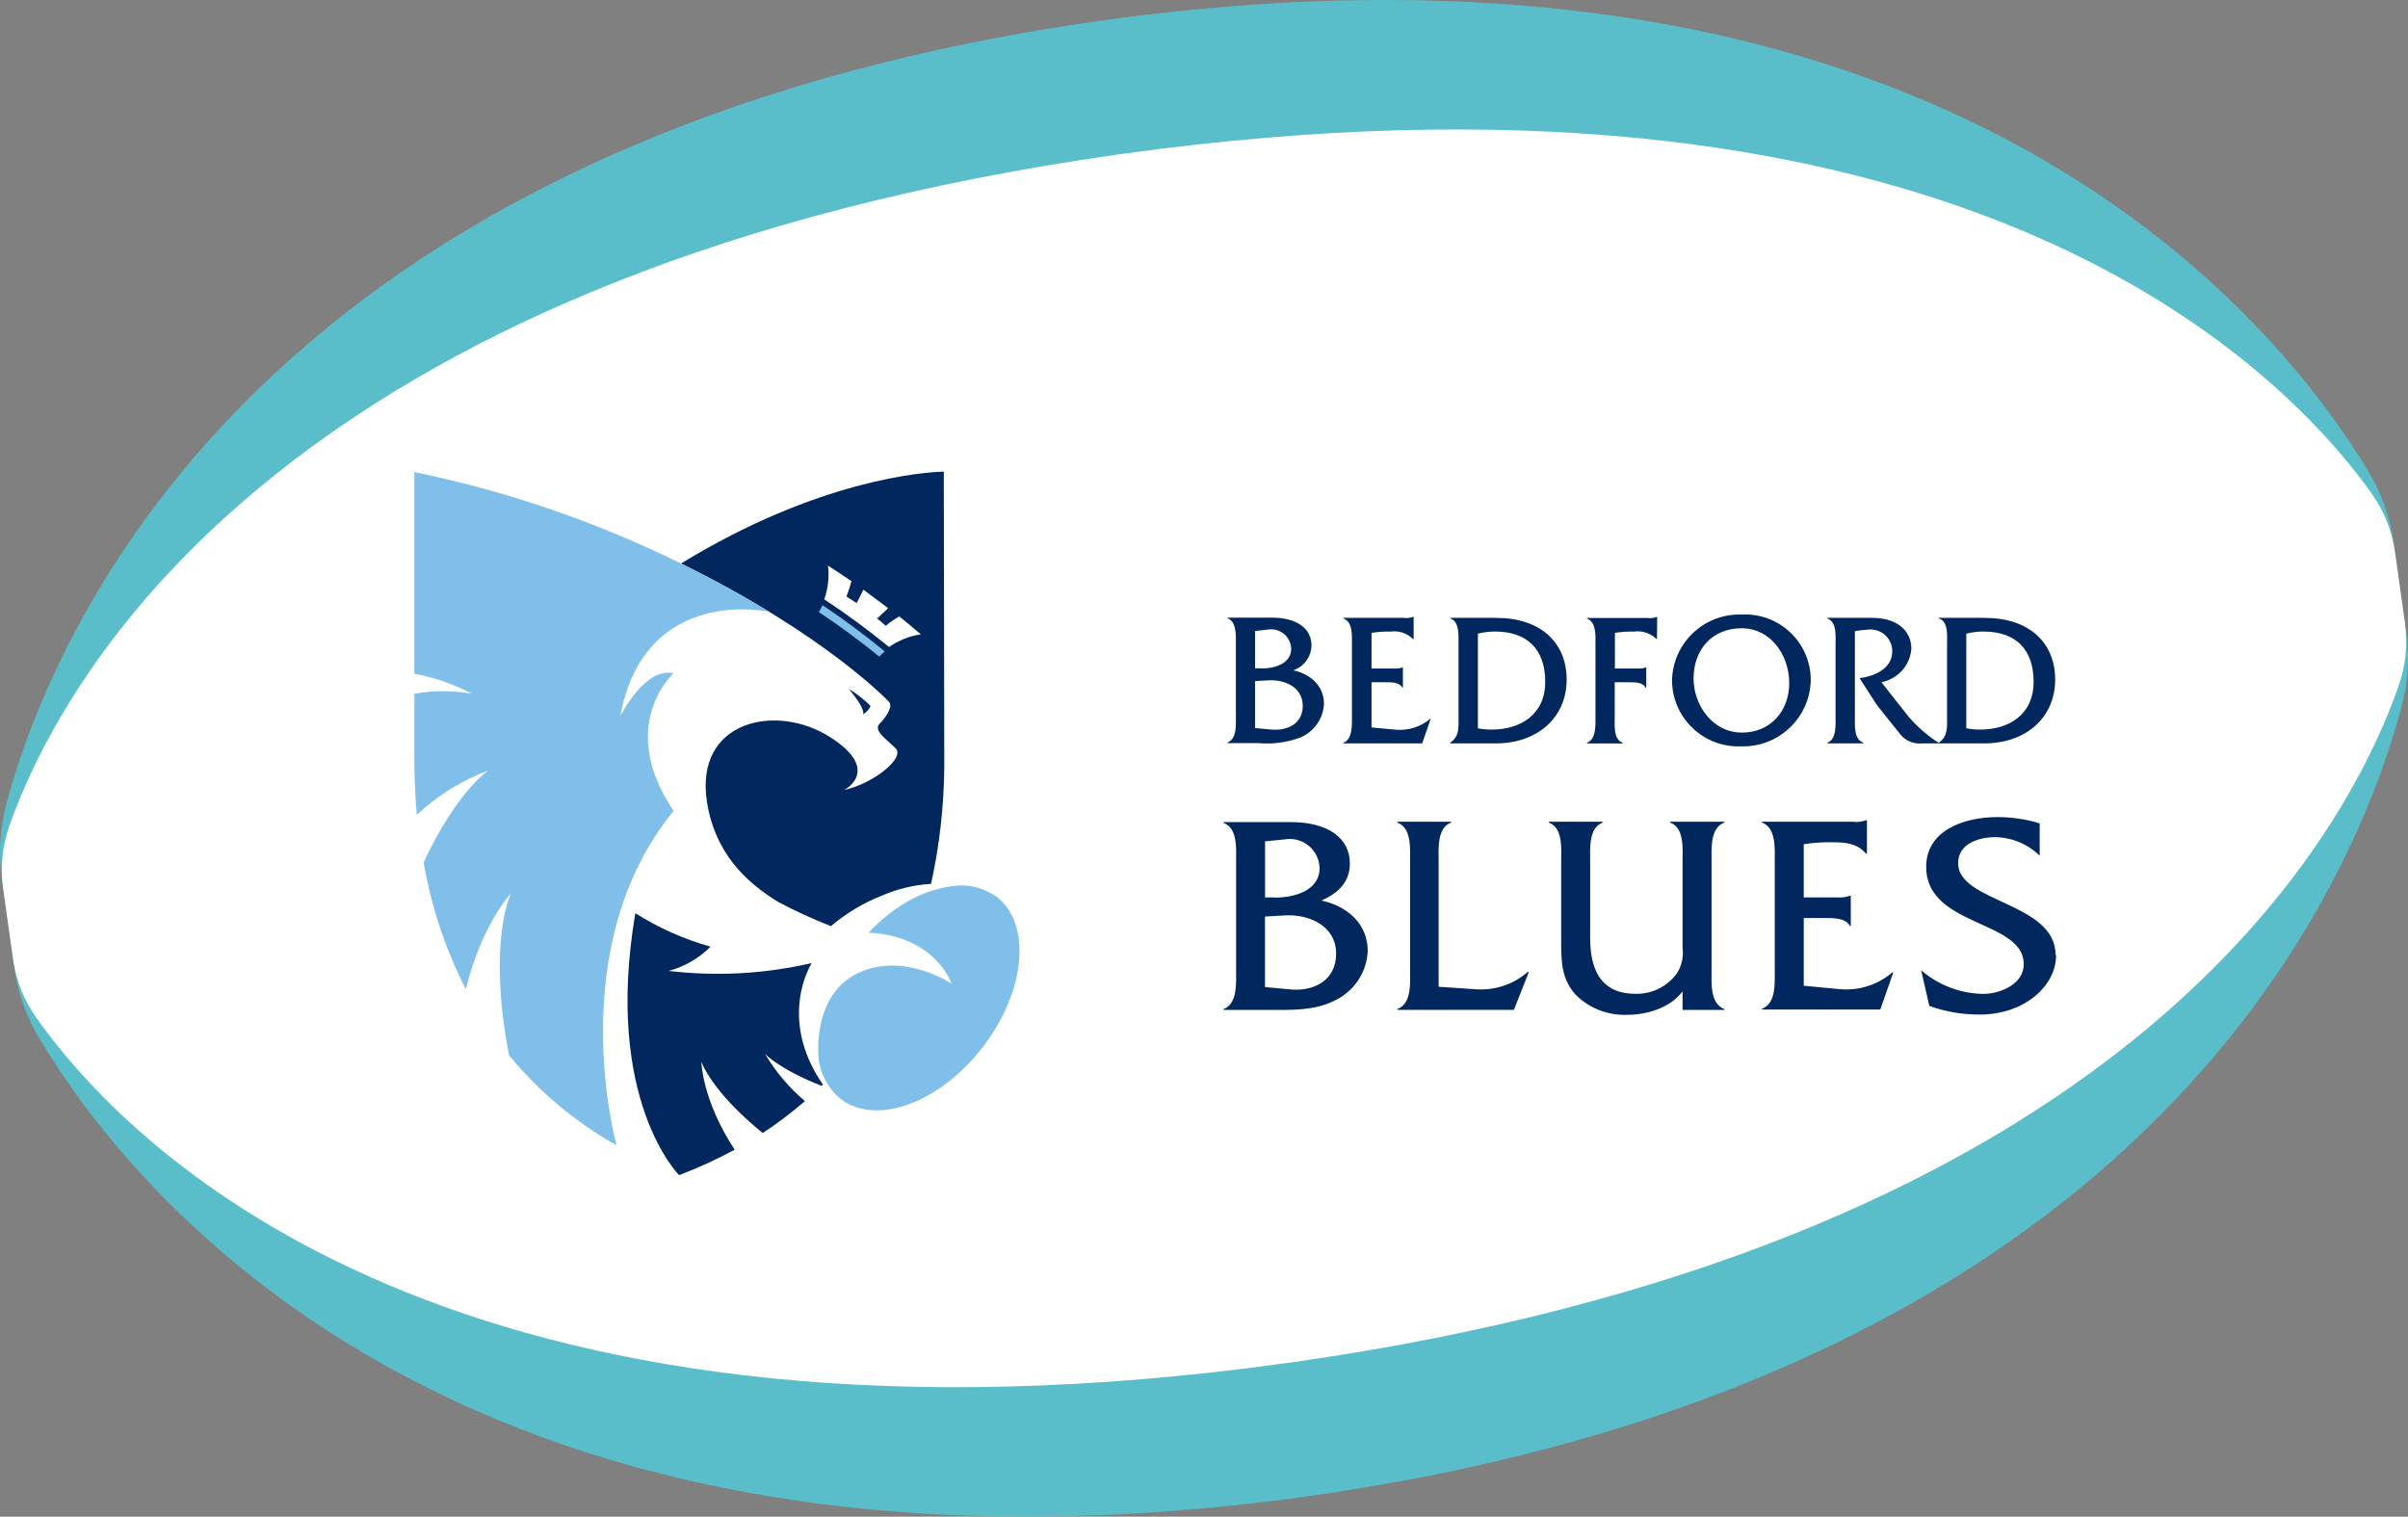
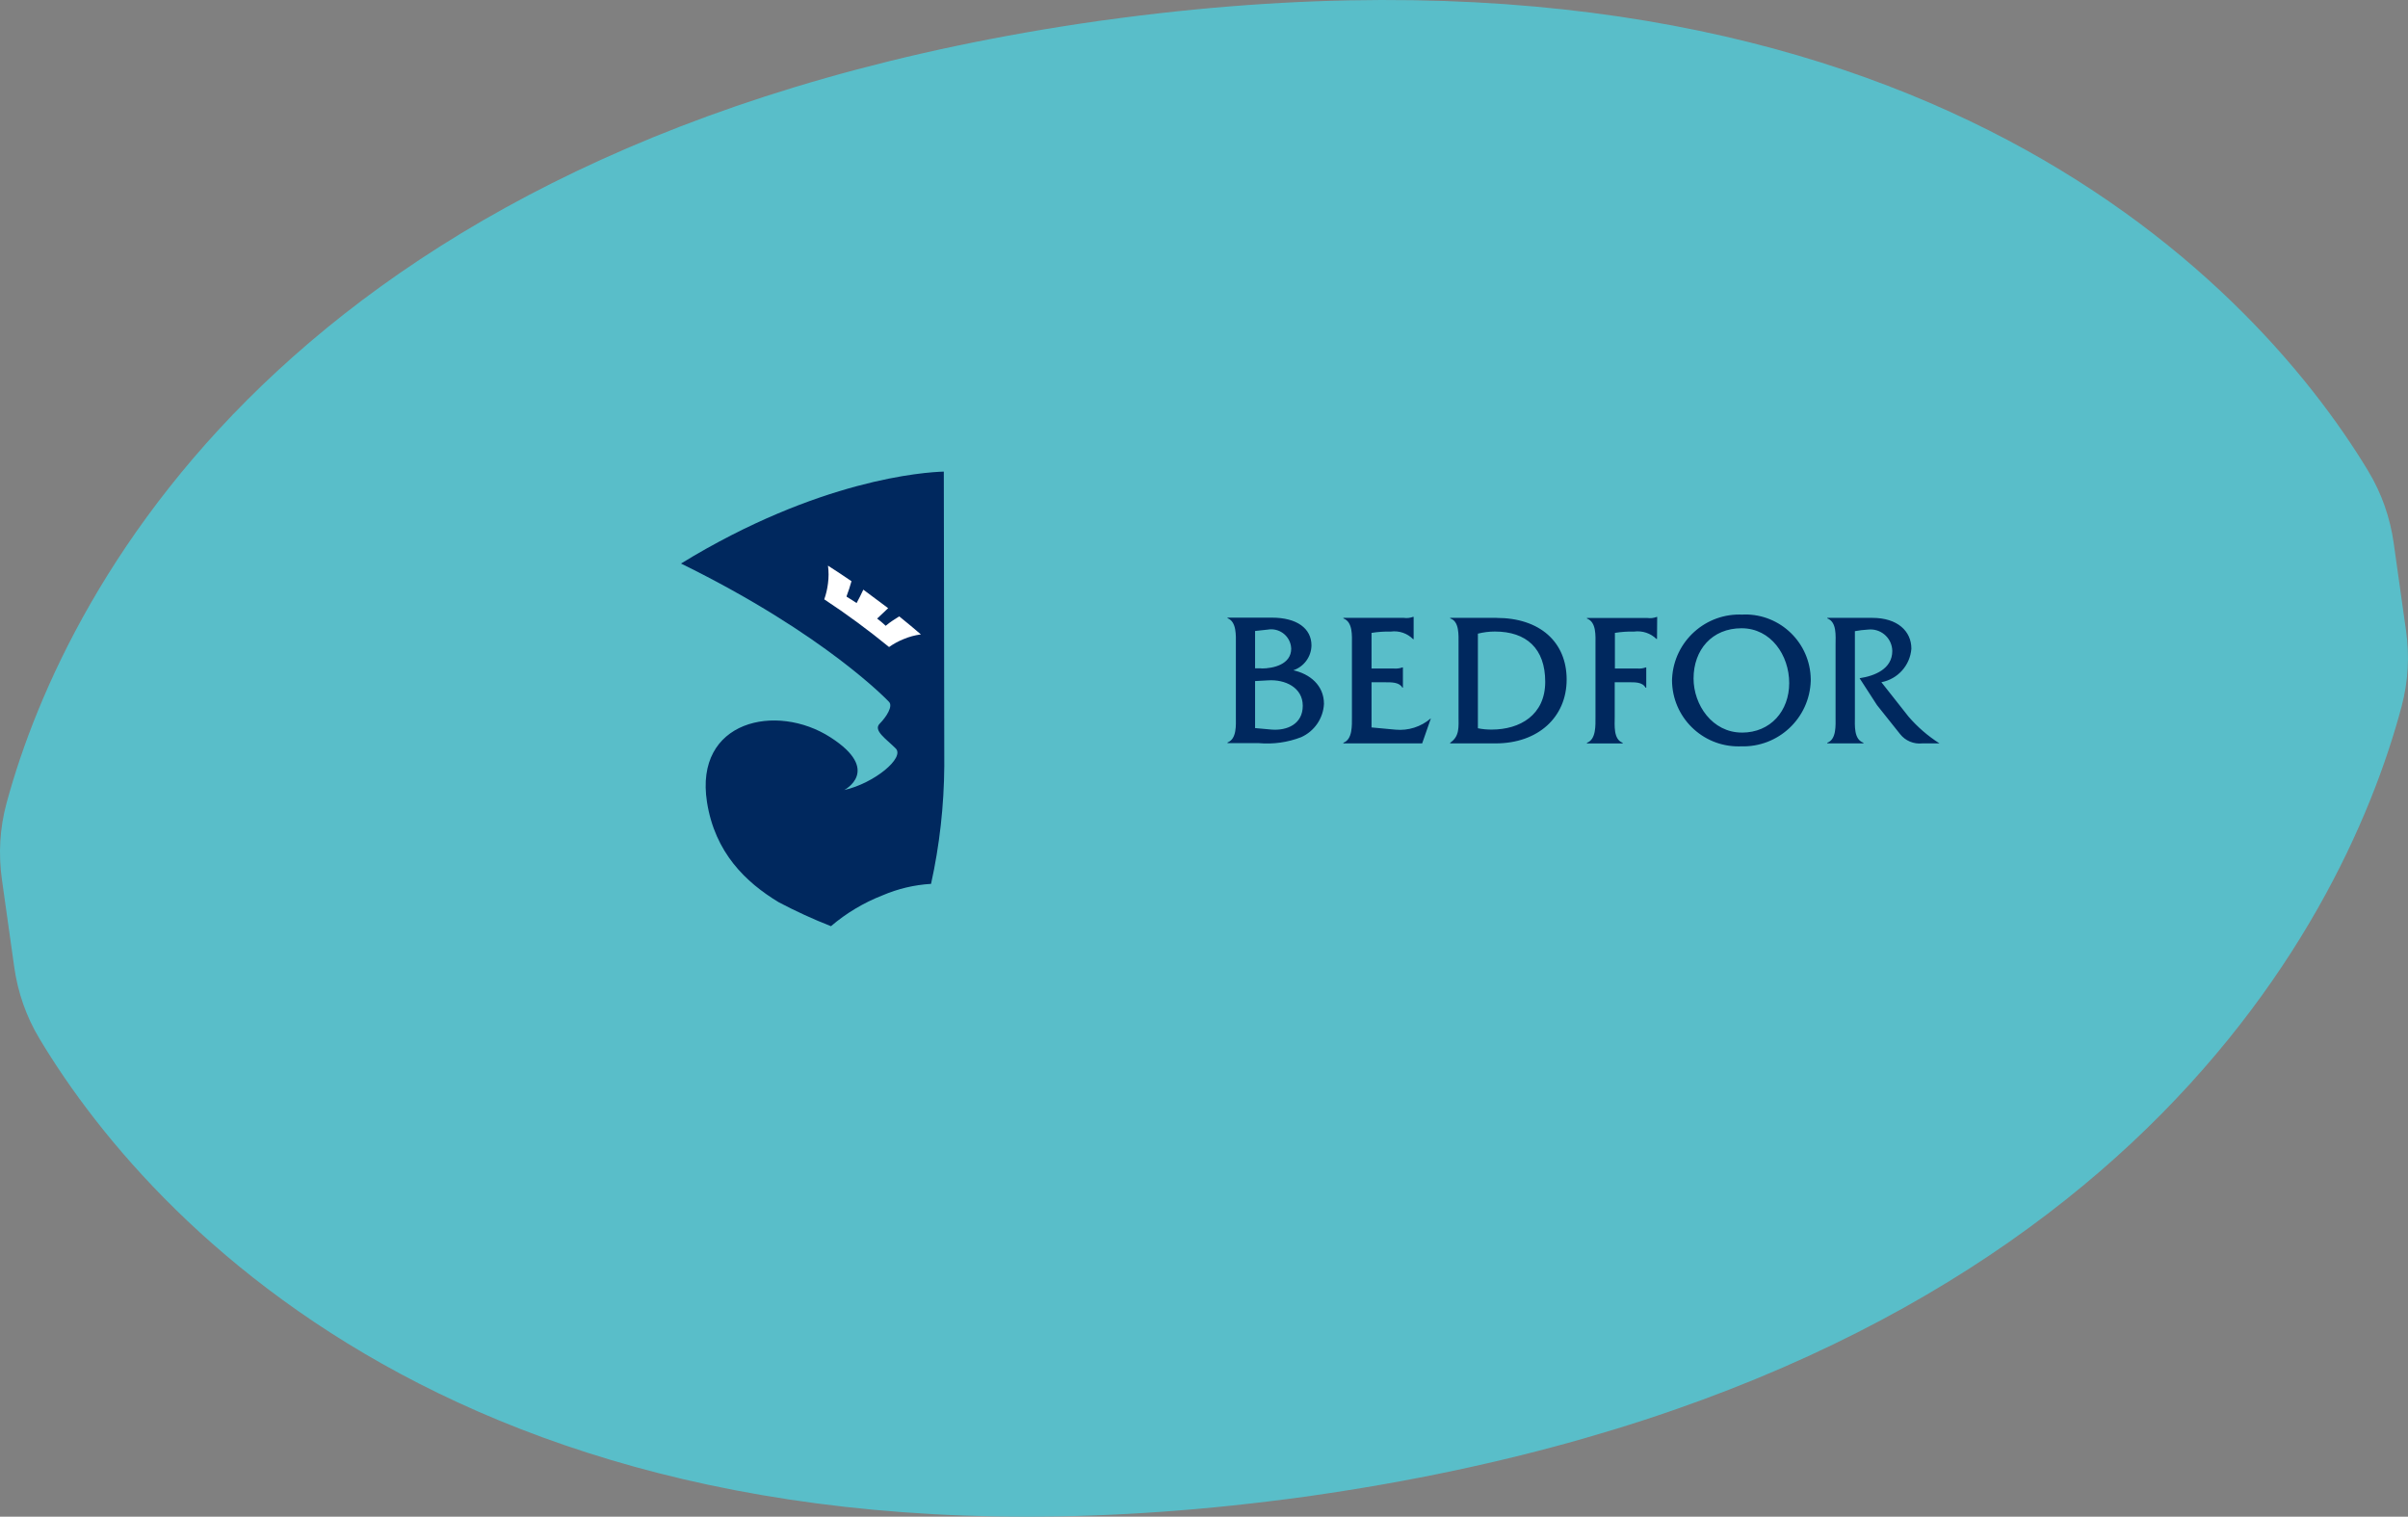
<svg xmlns="http://www.w3.org/2000/svg" id="b" viewBox="0 0 660.65 416.12">
  <rect x="0" y="0" width="660.65" height="416.12" fill="#808080" stroke="none" />
  <g id="c">
    <path d="M649.78,129.3c-32.83-54.33-129.24-153.88-347.01-123.73-.07,0-.15,0-.22.02-.19.03-.37.06-.56.08s-.37.05-.56.07c-.07.01-.14.03-.22.04C83.57,36.86,18.35,159.14,1.78,220.41c-1.84,6.79-2.24,13.89-1.26,20.85l3.39,24.09c.97,6.91,3.29,13.56,6.87,19.54,32.81,54.83,129.33,155.84,347.19,125.75.13-.02.26-.02.38-.04.19-.03.37-.06.56-.08.19-.03.37-.05.56-.07.13-.02.25-.05.38-.07,217.71-31.14,282.64-154.86,299.06-216.61,1.79-6.74,2.19-13.77,1.21-20.68l-3.39-24.09c-.98-6.97-3.32-13.68-6.96-19.7Z" style="fill:#59bec9;" />
-     <path d="M650.63,135.32c-31.35-43.86-124.94-123.34-342.7-93.1-.07,0-.15.01-.22.02-.19.03-.37.06-.56.08s-.37.05-.56.08c-.07.01-.15.03-.22.04C88.71,73.42,20.67,175.62,2.62,226.43c-2,5.63-2.58,11.48-1.78,17.18l2.77,19.73c.8,5.66,2.94,11.07,6.36,15.9,31.32,44.28,124.99,124.95,342.84,94.76.13-.02.26-.03.38-.04.19-.03.37-.06.56-.08.19-.03.37-.05.56-.08.13-.02.25-.04.38-.06,217.72-31.05,285.52-134.42,303.41-185.62,1.95-5.59,2.52-11.38,1.73-17.04l-2.77-19.73c-.8-5.71-2.97-11.16-6.45-16.03Z" style="fill:#fff;" />
    <path d="M348.86,200.17l-4.52-.41v-12.9l3.63-.2c4.57-.28,9.45,1.93,9.45,6.98s-4.32,6.86-8.56,6.53M354.73,183.94c2.98-.97,5.03-3.72,5.08-6.86,0-4.65-3.99-7.62-10.84-7.62h-12.19v.15c2.54.99,2.29,4.8,2.29,7.16v19.73c0,2.41.3,6.22-2.29,7.21v.18h8.56c3.95.35,7.93-.2,11.63-1.63,3.64-1.63,6.07-5.16,6.27-9.14,0-5.08-3.86-8.25-8.51-9.24M346.07,183.36h-1.73v-10.24l3.48-.38c2.98-.52,5.83,1.48,6.35,4.46.04.25.07.51.08.77,0,4.29-4.83,5.44-8.18,5.44M392.57,197.1l-2.39,6.86h-21.61v-.18c2.54-.94,2.34-4.8,2.34-7.14v-19.76c0-2.41.3-6.22-2.34-7.21v-.15h16.58c.86.12,1.73.03,2.54-.28h.15v6.12h-.15c-1.6-1.62-3.87-2.39-6.12-2.08-1.77-.04-3.54.08-5.28.36v9.78h6.17c.77.06,1.55-.04,2.29-.3h.15v5.54h-.15c-.84-1.52-3.02-1.47-4.62-1.47h-3.84v12.39l6.58.61c3.5.33,6.99-.78,9.65-3.07h.05ZM410.57,169.52h-12.7v.15c2.54.79,2.29,4.6,2.29,7.01v19.73c0,3.1.33,5.59-2.29,7.37v.18h12.47c11.66,0,19.48-7.21,19.48-17.52s-7.37-16.91-19.23-16.91M409.25,200.17c-1.27.01-2.54-.11-3.78-.36v-25.96c1.52-.38,3.08-.58,4.65-.58,8.66,0,13.82,4.65,13.82,13.79s-6.96,13.11-14.68,13.11M454.61,175.31h-.15c-1.62-1.58-3.88-2.33-6.12-2.03-1.77-.04-3.54.08-5.28.36v9.78h6.22c.76.06,1.52-.04,2.23-.3h.15v5.54h-.2c-.84-1.57-3.02-1.47-4.62-1.47h-3.83v9.45c0,2.36-.41,6.17,2.18,7.16v.18h-9.8v-.18c2.54-.94,2.34-4.8,2.34-7.16v-19.73c0-2.41.3-6.22-2.34-7.21v-.15h16.58c.86.12,1.73.03,2.54-.28h.15l-.05,6.07ZM478.18,168.63c-10.2-.54-18.9,7.3-19.43,17.49,0,.18-.02.36-.02.54.05,10.06,8.24,18.17,18.3,18.12.21,0,.42,0,.62-.01,10.25.32,18.82-7.72,19.14-17.97,0-.14,0-.28,0-.42-.11-9.93-8.24-17.89-18.17-17.79-.15,0-.3,0-.44.01M477.9,200.99c-8.13,0-13.26-7.62-13.26-14.83,0-7.9,5.08-13.79,13.16-13.79s13.08,7.42,13.08,15.04-5.08,13.59-12.98,13.59M532.15,203.96h-4.77c-2.33.25-4.62-.71-6.07-2.54l-6.35-7.97-4.77-7.37c4.14-.63,8.97-2.54,8.97-7.47-.04-3.31-2.76-5.96-6.07-5.91-.22,0-.44.02-.66.04-1.18.07-2.36.21-3.53.43v23.47c0,2.39-.33,6.2,2.34,7.14v.18h-9.9v-.18c2.54-.94,2.26-4.8,2.26-7.14v-19.76c0-2.41.38-6.22-2.26-7.21v-.15h12.34c6.93,0,10.72,3.66,10.72,8.46-.35,4.57-3.73,8.34-8.23,9.19l7.47,9.47c2.45,2.84,5.3,5.3,8.46,7.31" style="fill:#00285e;" />
-     <path d="M544.6,169.52h-12.7v.15c2.67.79,2.29,4.6,2.29,7.01v19.73c0,3.1.3,5.59-2.29,7.37v.18h12.44c11.68,0,19.51-7.21,19.51-17.52s-7.37-16.91-19.23-16.91M543.28,200.17c-1.28.01-2.56-.11-3.81-.36v-25.96c1.53-.38,3.1-.58,4.67-.58,8.66,0,13.79,4.65,13.79,13.79s-6.93,13.11-14.65,13.11" style="fill:#00285e;" />
-     <path d="M353.84,271.44l-6.78-.63v-19.35l5.36-.3c6.83-.41,14.15,2.9,14.15,10.49s-6.45,10.44-12.7,9.8M362.57,247.06c4.44-1.96,7.77-4.93,7.77-10.16,0-6.98-5.99-11.35-16.25-11.35h-18.39v.23c3.96,1.47,3.43,7.21,3.43,10.74v29.51c0,3.61.46,9.32-3.43,10.82v.23h12.7c5.84,0,11.99.25,17.45-2.41,5.47-2.43,9.11-7.74,9.4-13.71,0-7.62-5.74-12.39-12.7-13.89M349.62,246.22h-2.54v-15.39l5.33-.53c4.46-.79,8.72,2.19,9.5,6.65.07.39.11.79.12,1.19,0,6.43-7.24,8.13-12.29,8.13M419.46,266.66l-4.11,10.41h-31.98v-.23c3.96-1.4,3.5-7.21,3.5-10.74v-29.61c0-3.61.46-9.35-3.5-10.82v-.23h14.76v.23c-3.96,1.47-3.43,7.29-3.43,10.82v34.24l10.59.71c5.06.27,10.03-1.44,13.84-4.77h.33ZM473.1,277.08h-11.48v-5.08c-3.4,4.55-9.8,6.43-15.24,6.43-5.25.19-10.34-1.79-14.07-5.49-4.14-4.55-3.99-9.8-3.99-15.44v-21.08c0-3.53.56-9.27-3.4-10.74v-.23h14.78v.23c-3.91,1.47-3.43,7.21-3.43,10.74v21c0,10.41,4.34,15.24,12.37,15.24,4.45.13,8.69-1.92,11.35-5.49,1.39-2.1,1.96-4.62,1.63-7.11v-23.64c0-3.53.56-9.27-3.4-10.74v-.23h14.86v.23c-3.96,1.47-3.5,7.21-3.5,10.82v29.61c0,3.53-.46,9.24,3.5,10.74l.03.23ZM519.43,266.82l-3.56,10.16h-32.46v-.23c3.96-1.4,3.5-7.21,3.5-10.74v-29.51c0-3.61.46-9.35-3.5-10.82v-.23h24.89c1.23.17,2.49.03,3.66-.41h.25v9.17h-.25c-2.41-2.82-5.59-3.12-9.17-3.12-2.65-.06-5.3.12-7.92.53v14.6h9.24c1.16.09,2.33-.06,3.43-.46h.23v8.3h-.23c-1.24-2.26-4.52-2.18-6.93-2.18h-5.74v18.57l9.88.94c5.24.48,10.46-1.19,14.45-4.62l.23.05ZM564.1,262.12c0,8.38-8.71,16.23-20.85,16.23-4.74.05-9.46-.75-13.92-2.36l-2.26-9.8c4.74,4.1,10.77,6.4,17.04,6.5,4.44,0,11.12-2.54,11.12-8.15,0-12.22-26.77-10.16-26.77-26.72,0-9.88,10.16-13.64,19.53-13.64,3.93-.01,7.85.57,11.61,1.73v8.86c-3.27-3.2-7.64-5.02-12.22-5.08-4.44,0-10.16,1.73-10.16,7.14,0,10.82,26.74,10.67,26.74,25.17" style="fill:#00285e;" />
    <path d="M258.93,129.39c-5.23.15-34.24,2.06-72.1,25.22,39.77,19.51,57.04,37.92,57.04,37.92,1.24,1.19-.71,4.19-2.54,6.04-1.83,1.85,1.88,4.22,4.42,6.78s-5.89,9.55-14.12,11.4c0,0,10.36-5.36-3.78-14.45-14.81-9.55-37.41-4.65-33.88,17.78,2.18,13.87,10.62,21.99,19.66,27.45,4.65,2.46,9.45,4.66,14.35,6.58,4.21-3.59,8.99-6.45,14.15-8.46,4.22-1.81,8.72-2.88,13.31-3.15,2.34-10.6,3.55-21.42,3.63-32.28l-.13-80.84Z" style="fill:#00285e;" />
-     <path d="M232.87,189.02c2.18,1.3,4.18,2.87,5.97,4.67-.4.98-1.13,1.78-2.06,2.29,0,0,.94-1.27-3.91-6.96M209.94,289.22s4.14,4.27,15.47,8.69l.36-.33c-12.7-18.44-3.07-33.35-3.07-33.35-12.86,2.98-26.13,3.71-39.24,2.16,4.35-1.18,8.31-3.48,11.5-6.65-7.29-2.05-14.25-5.14-20.65-9.19-8.74,51.28,12.01,71.87,12.01,71.87,5.23-1.99,10.32-4.32,15.24-6.98-8.99-13.69-9.14-24.15-9.14-24.15,0,0,2.67,8.08,16.84,19.58,4.05-2.67,7.91-5.59,11.58-8.76-4.31-3.66-7.99-8-10.9-12.85" style="fill:#00285e;" />
-     <path d="M225.66,166.06c-.28.59-.59,1.17-.94,1.73.01.06.01.12,0,.18,5.69,3.79,11.2,7.85,16.51,12.17.47-.51.97-.98,1.5-1.42-5.48-4.52-11.19-8.75-17.09-12.7M273.2,245.94c-3.12-2.22-6.93-3.26-10.74-2.95-4.14.41-8.16,1.59-11.86,3.48l-.53.28-1.27.69c-3.28,1.94-6.32,4.27-9.04,6.93-.91.94-1.42,1.52-1.42,1.52,18.46.94,22.71,13.99,22.71,13.99,0,0-13.64-9.19-26.36-2.54-10.16,5.46-10.44,17.93-10.16,22.48.38,4.65,2.66,8.93,6.3,11.84,9.83,7.31,27.3.76,39.01-14.65,11.71-15.42,13.21-33.83,3.35-41.17M211.03,167.84c-7.86-4.78-15.94-9.2-24.2-13.23-23.21-11.44-47.79-19.88-73.14-25.09v55.34c5.5.98,10.8,2.84,15.72,5.49-5.2-.96-10.52-.96-15.72,0v18.26c0,4.11.18,9.5.66,14.96,5.67-5.33,12.36-9.48,19.66-12.19,0,0-8.64,5.59-17.78,25.24,2.09,12.11,5.99,23.85,11.58,34.79,4.32-17.78,12.37-26.26,12.37-26.26,0,0-6.53,12.93-.53,44.37,8.22,10,18.22,18.38,29.51,24.71,0,0-15.14-54.02,15.64-91.76-15.85-23.54,0-37.74,0-37.74-7.92-1.8-14.63,11.78-14.63,11.78,6.7-36.24,40.86-28.67,40.86-28.67" style="fill:#7fbfe9;" />
    <path d="M240.67,169.7l3-2.84c-2.06-1.55-4.32-3.23-6.81-5.08-.58,1.24-1.22,2.54-1.85,3.68-.89-.61-1.8-1.19-2.72-1.73v-.23c.48-1.24.94-2.69,1.32-4.04-2.03-1.4-4.19-2.82-6.45-4.27.22,1.62.22,3.26,0,4.88-.18,1.49-.52,2.95-1.02,4.37,6.15,4.05,12.08,8.42,17.78,13.08,1.23-.87,2.56-1.6,3.96-2.16,1.52-.65,3.13-1.08,4.77-1.3-1.65-1.42-3.63-3.1-5.94-4.95-1.19.74-2.54,1.6-3.5,2.41l-.2.18c-.78-.73-1.63-1.44-2.54-2.13" style="fill:#fff;" />
  </g>
</svg>